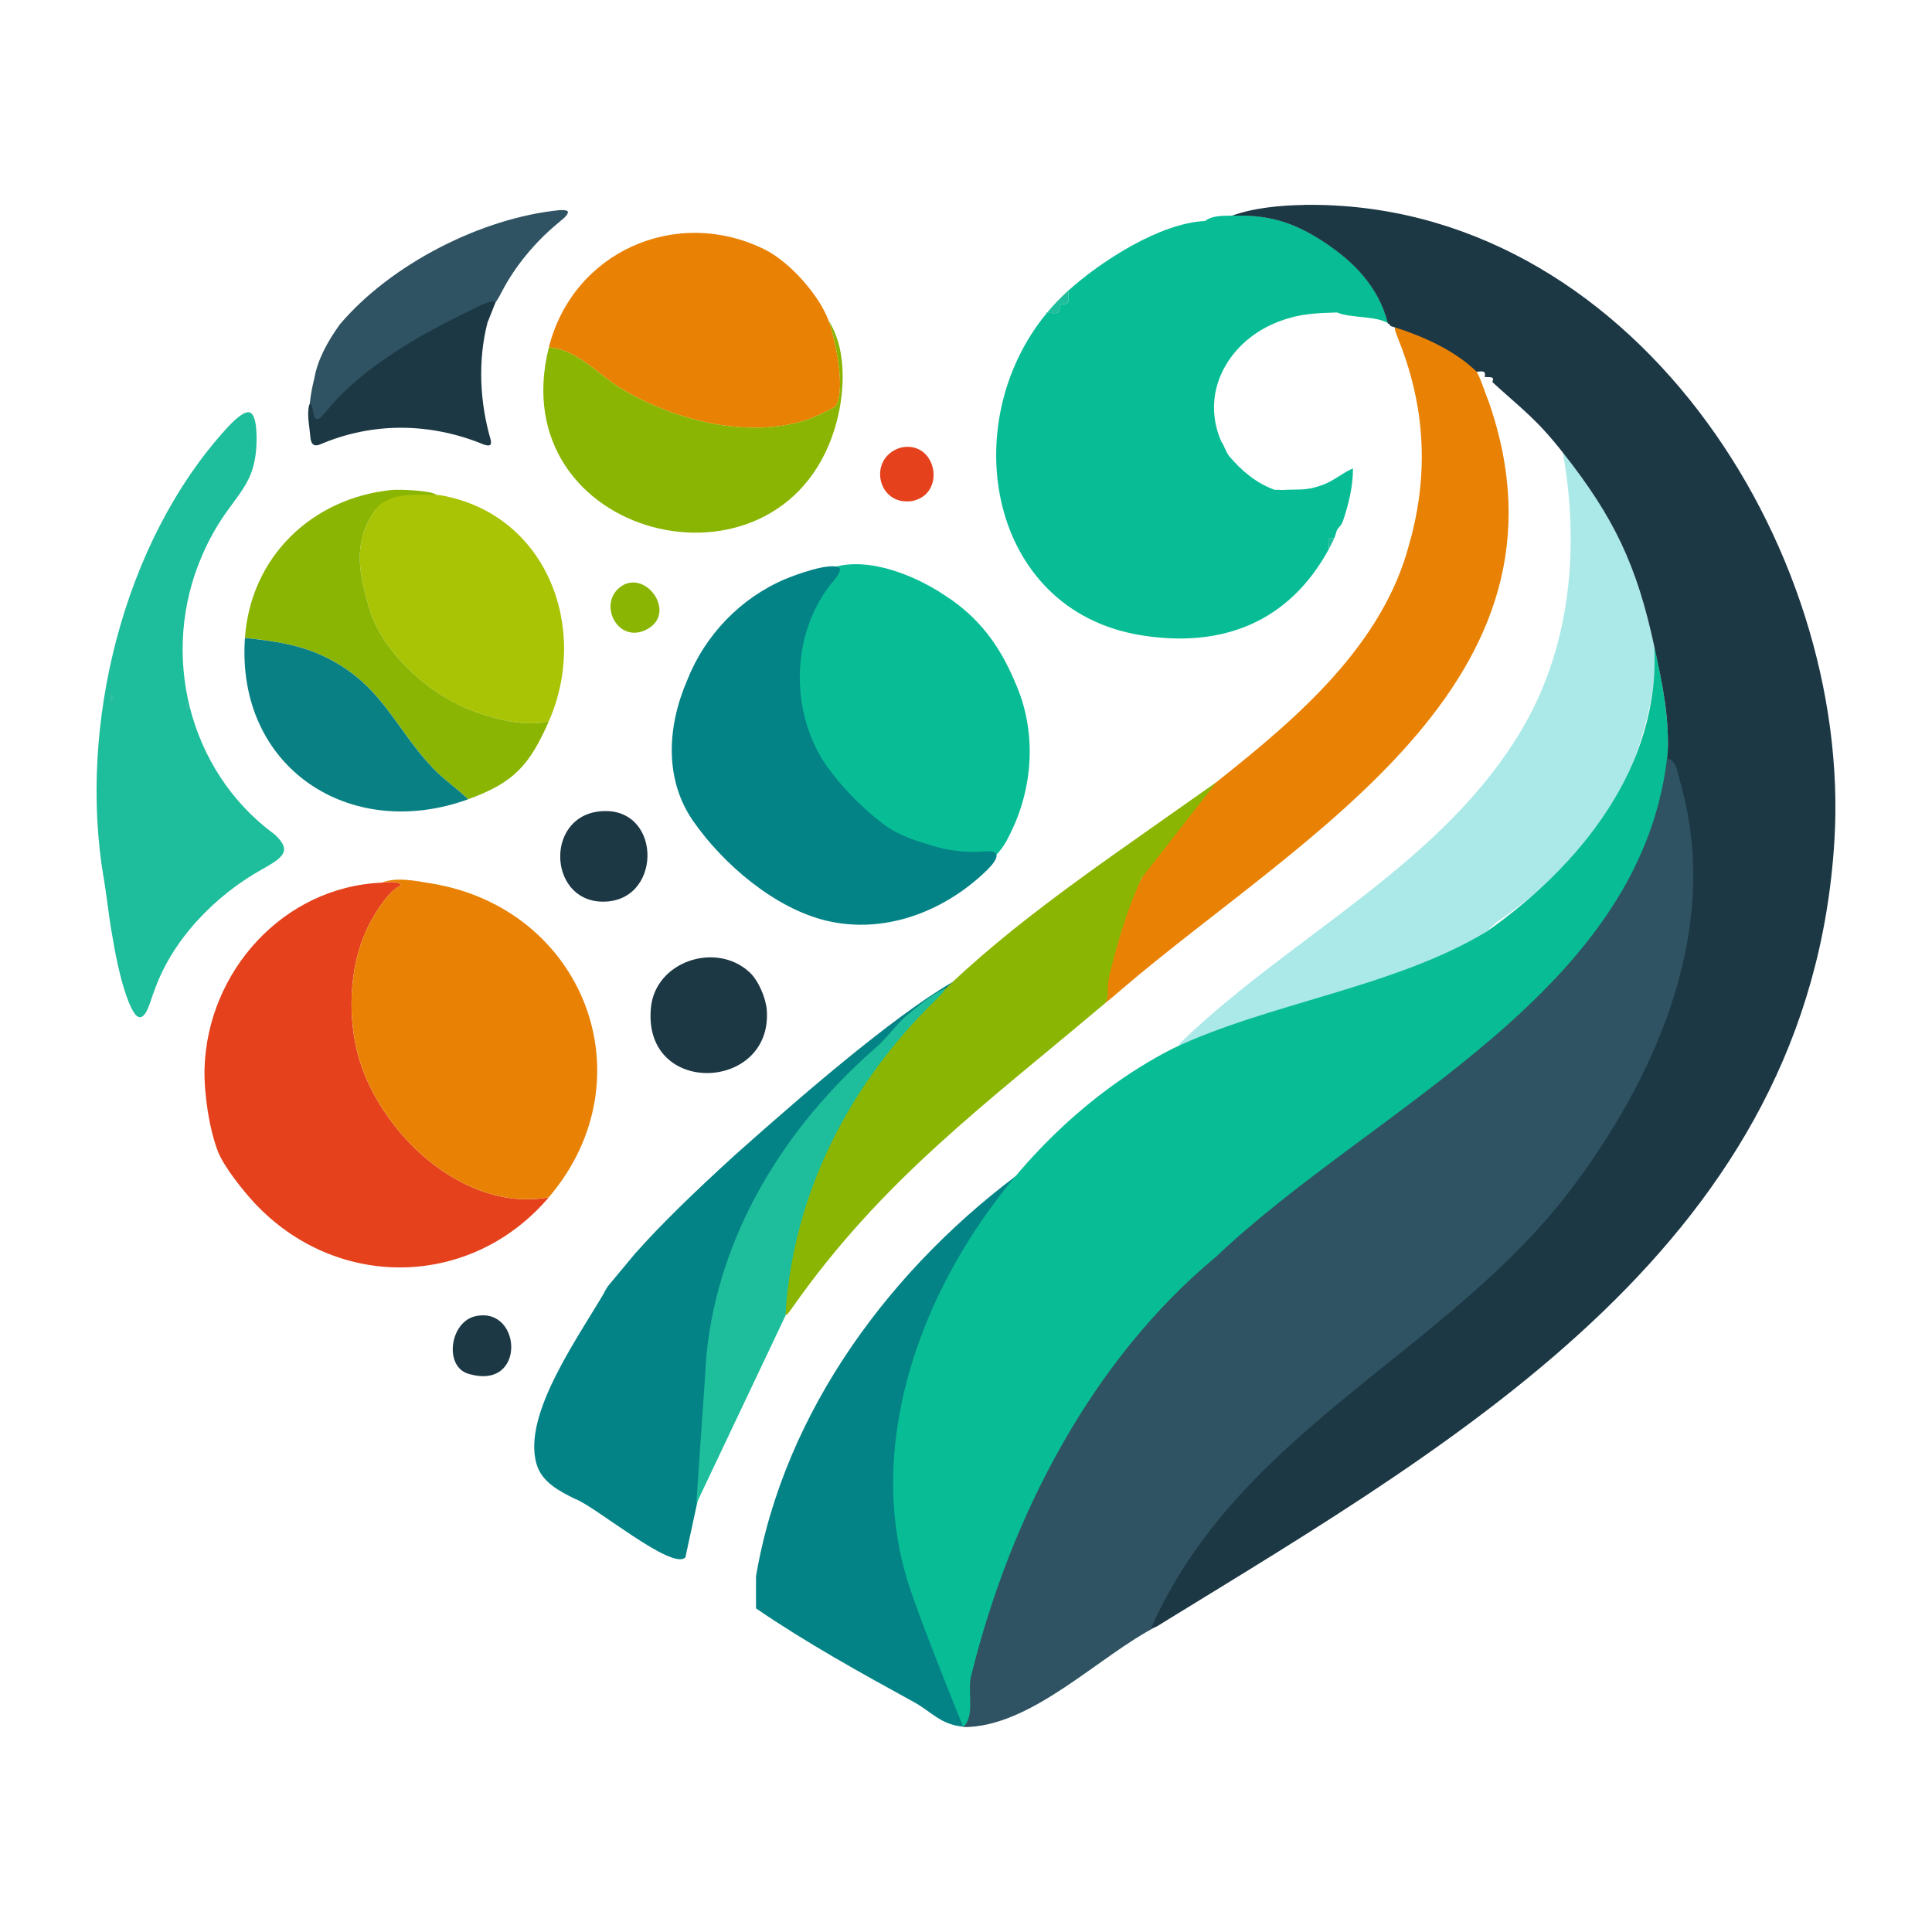
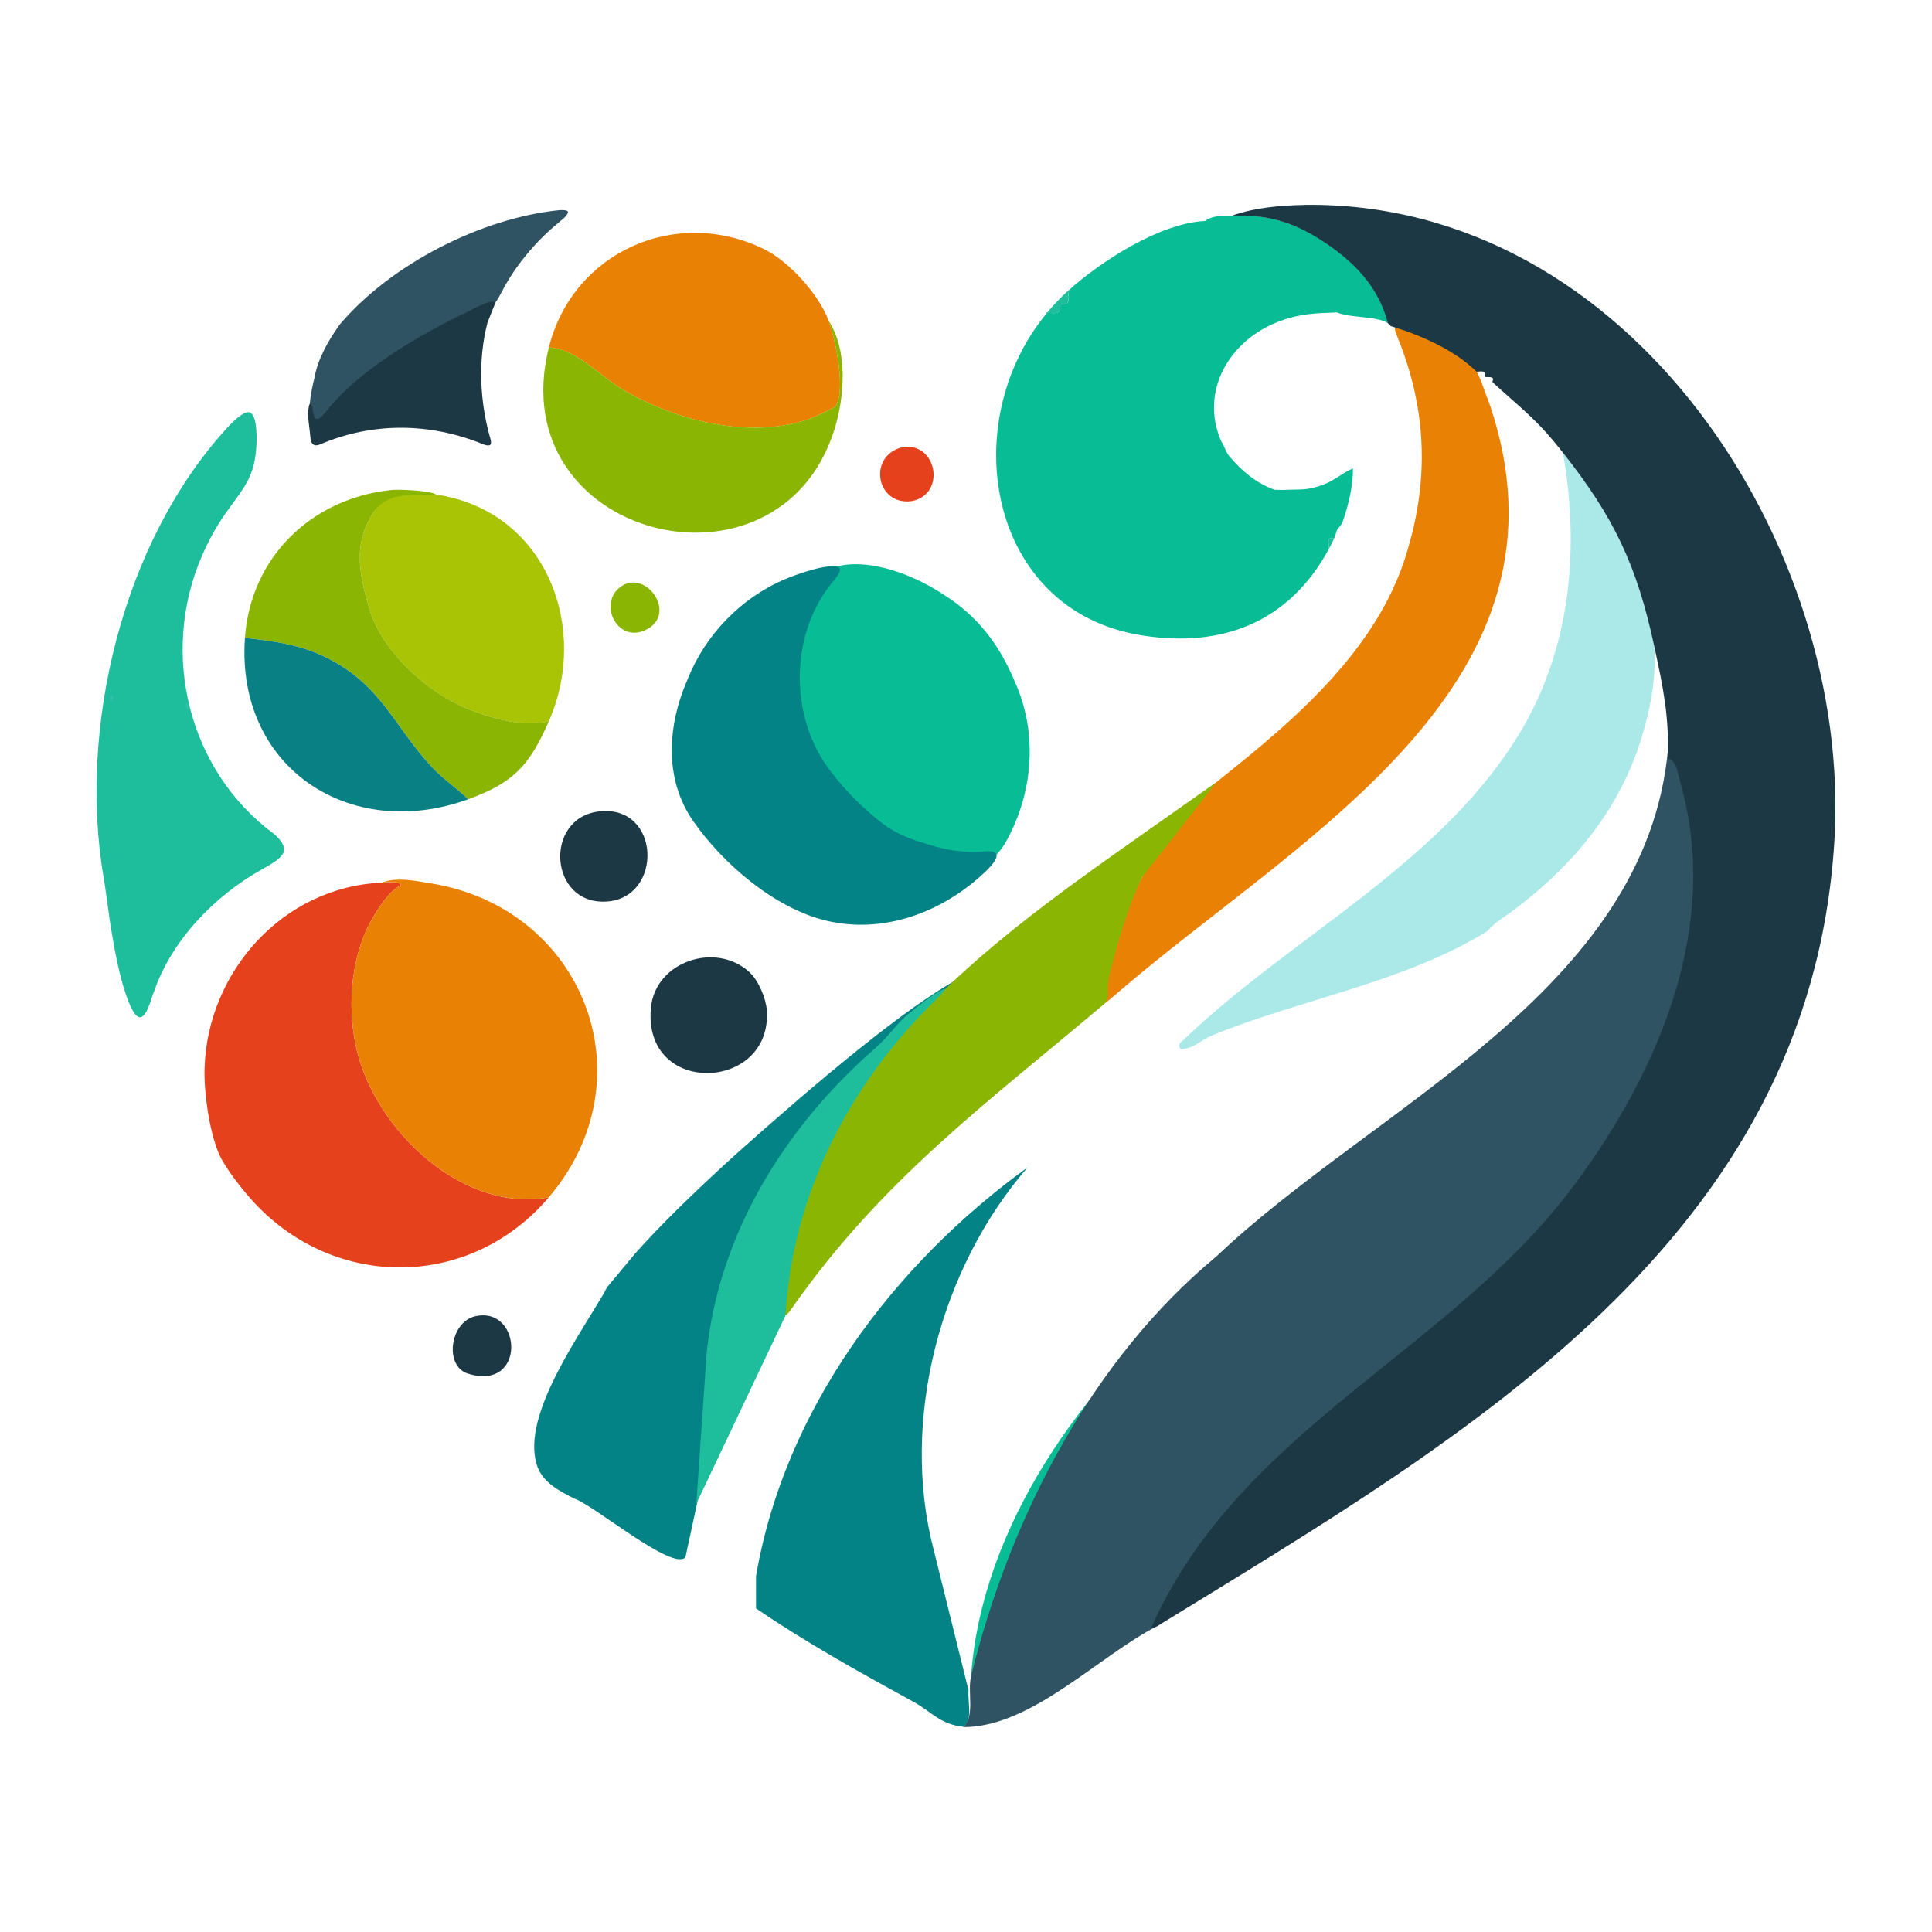
<svg xmlns="http://www.w3.org/2000/svg" id="Warstwa_1" baseProfile="tiny-ps" version="1.2" viewBox="0 0 500 500">
  <title>your-health-revive.com</title>
  <path d="M98.88,228.43c1.07-.04,4.52-.57,4.87.69-3.18,1.48-6.3,6.54-8.01,9.74-5.15,9.63-5.92,22.75-3.32,33.27,5.07,20.46,27.29,41.84,49.61,37.74-20.19,23.73-55.02,24.16-76.22,1.4-2.95-3.17-7.85-9.31-9.39-13.23-2.3-5.86-3.67-15.3-3.48-21.58.73-24.9,20.27-46.98,45.94-48.03h0Z" fill="#e4411c" />
  <path d="M250.66,437.47c-.3,2.94,1.24,7.75-1.4,9.4-5.85-.58-8.16-3.81-12.53-6.26-13.85-7.59-28.16-15.51-41.07-24.36,0-2.75-.03-5.61,0-8.35,7.29-42.88,35.34-80.5,70.3-105.8-22.74,26.2-33.01,65.57-24.36,98.84" fill="#038386" />
  <path d="M164.31,324.48c6.7-7.56,15.13-15.74,25.91-25.57,20.92-18.67,44.51-38.67,58.8-46.12-.09.23-1.03,1.08-2.39,2.26-48.96,40.97-57.43,94.06-69.25,147.99-3.4,3.57-23.57-13.43-28.67-15.18-4.02-1.98-8.55-4.36-9.84-8.94-3.92-13.14,11.79-34.15,18.49-46.09" fill="#038386" />
  <path d="M161.53,327.26" fill="#038386" />
  <path d="M158.74,330.74" fill="#038386" />
  <path d="M72.54,221.82c-1.1,1.13-3.12,2.26-4.71,3.15-12.42,6.92-23.42,18.48-27.92,31.52-.86,1.9-2.14,8.23-4.48,6.45-.9-.6-2.15-3.49-2.75-5.29-1.71-4.89-2.9-11.06-3.76-16.27-.83-4.69-1.32-9.78-2.12-14.34-6.58-38.97,4.93-86.67,31.84-116.16,1.5-1.64,4.98-5.22,6.37-3.93,1.16,1.04,1.32,3.81,1.39,5.69.06,3.46-.26,7.09-1.61,10.3-1.4,3.42-4.01,6.48-6.42,9.91-2.39,3.42-4.43,7.09-6.06,10.91-10.98,25.18-3.72,55.7,18.77,72.2,1.84,1.69,3.53,3.76,1.52,5.78l-.06.06h-.01Z" fill="#1ebd9b" />
  <path d="M146.99,54.89c-.13,1.11-2,2.26-2.91,3.13-5.6,4.67-10.78,10.87-14.13,17.33-.88,1.69-1.88,3.55-3.38,4.68-1.2.94-2.76,1.43-4.27,1.82-10.76,2.6-23.73,11.69-32.41,19.23-1.06.92-2,1.79-2.97,2.78-1.56,1.36-4.57,7.83-6.44,6.54-.77-.57-.47-4.73-.3-6.04.22-2.18.62-4.23,1.18-6.5.89-5,3.58-9.69,6.54-13.84,13.2-15.63,36.72-27.65,56.98-29.64,1.22-.06,2,.07,2.11.46v.03h0Z" fill="#2f5362" />
  <path d="M29.28,229.82c-.03-.27-.58-1.4-.7-2.78l.7,2.78Z" fill="#2ebfa4" />
  <path d="M28.58,181.79c.09-.67-.1-1.43,0-2.09,1.16.19.85,1.61,0,2.09Z" fill="#2ebfa4" />
  <path d="M168.49,399.65c-1.68-.95-2.84-1.95-4.18-2.78l4.18,2.78Z" fill="#098184" />
  <path d="M361.15,84.3c.61-.55,2.03,0,2.83.29,5.41,1.97,10.91,4.61,15.35,8.12,3.47,2.81,4.22,7.11,5.9,11.1,25.43,72.8-48.21,112.31-94.85,152.14-1.41,1.2-9.75,8.78-9.79,5.58,0-2.82,6.72-10.44,7.41-13.19,2.16-7.4,4.43-16.42,8.64-23.12,1.65-2.36,3.49-4.09,4.63-6.61,2.62-3.72,7.49-9.3,10.13-12.7,1.47-1.86,2.58-2.85,4.34-4.24,20.28-16.12,42.16-34.9,48.96-60.85,3.38-11.72,4.22-23.98,2.1-35.97-1.01-5.8-2.69-11.58-5.02-17.33-.3-1-1.11-2.29-.66-3.18l.03-.04h0Z" fill="#e98204" />
  <path d="M142.04,309.86c-22.33,4.1-44.55-17.28-49.61-37.74-2.6-10.52-1.84-23.64,3.32-33.27,1.71-3.2,4.83-8.27,8.01-9.74-.35-1.26-3.79-.73-4.87-.69,3.68-1.53,8.81-.42,12.67.2,39.51,6.43,56.67,50.44,30.48,81.23h0Z" fill="#e98204" />
  <path d="M342.5,125.41c2.83-1.05,4.96-3.07,7.65-4.18,0,4.72-1.13,9.31-2.64,13.73-.35,1.04-1.32,1.76-1.52,2.28-.26.64-.35,1.34-.7,2.09-2.09-.43-1.31,1.03-1.39,2.78-10.25,18.83-27.51,25.75-48.72,22.27-39.43-6.47-47.87-54.74-24.32-83.3.05-.06.1-.13.15-.19,4.54.72,2.71-1.29,3.42-1.99.7-.7,2.8,1.05,1.96-3.61,8.47-7.66,23.8-17.57,35.5-18.1,1.94-1.5,4.66-1.32,6.96-1.39,9.06-.31,15.48,1.49,22.97,6.26,8.17,5.21,14.9,11.81,17.4,21.58-3.28-1.97-9.68-1.26-13.22-2.78-5.6.21-9.39.26-14.8,2.26-12.79,4.7-20.89,17.94-15.13,31.15.76.95,1.09,2.64,2.09,3.83,3.17,3.77,7.11,7.06,11.83,8.7.15-.12,1.55.03,2.09,0,4.48-.26,5.94.29,10.44-1.39Z" fill="#08bd95" />
  <path d="M271,80.9c-.05.06-.1.13-.15.19l-.04-.22c.07.01.13.02.19.03Z" fill="#08bd95" />
  <path d="M295.54,227.1c-3.04,6.31-5.42,13.84-7.18,20.46-.72,2.9-1.85,6.18-1.68,9.14.03,1.11-.11,2.18-.87,3.08-30.34,25.68-57.47,45.38-80.88,78.81-2.02,2.97-2.08,1.93-1.67-1.64,5.32-62.97,55.47-94.88,102.5-128.16l9.06-6.38-19.28,24.68h0Z" fill="#8bb503" />
  <path d="M214.43,82.95c1.73,4.66,4.66,18.32,1.73,22.27-.24.33-5.64,2.83-6.58,3.17-15.43,5.44-34.54.54-48.26-7.48-6.35-3.71-11.75-10.44-19.28-11,6.18-24.63,32.76-36.63,55.71-25.43,6.46,3.15,14.17,11.72,16.68,18.47Z" fill="#e98204" />
  <path d="M142.04,186.66c-6.54,1.57-14.67-.67-20.87-3.15-10.49-4.18-22.32-14.9-25.57-25.94-2.65-9.01-4.31-16.75,1.06-24.99,3.49-5.36,5.37-5.02,11.28-5.08l6.26.7c27.41,4.94,38.37,34.47,27.84,58.47h0Z" fill="#a9c404" />
  <path d="M262.63,176.41c5.79,12.72,4.88,27.63-1.49,39.93-4.87,10.38-14.98,10.95-24.77,8.1-10.56-2.58-17.45-8.3-24.38-16.33-14.19-14.87-16.29-40.68-3.23-56.73,8.74-10.31,26.3-3.72,35.85,2.76,8.6,5.54,13.99,12.74,17.96,22.11l.06.14h0Z" fill="#08bd95" />
  <path d="M214.43,82.95c5.04,7.82,4.2,19.68,1.5,28.28-14.49,46.06-86.29,28.1-73.89-21.32,7.52.56,12.93,7.29,19.28,11,13.72,8.02,32.83,12.9,48.26,7.48.94-.33,6.33-2.83,6.58-3.17,2.92-3.95,0-17.6-1.73-22.27h0Z" fill="#8bb503" />
  <path d="M179.28,212.33c-7.44-10.87-6.56-24.5-1.39-36.39,4.61-11.64,13.81-21.19,25.31-26.07,2.71-1.13,11.69-4.46,14.03-2.92.47.53-.12,1.62-1.25,3.09-11.07,12.74-11.86,33.12-2.68,47.25,4.11,6.01,9.49,11.54,15.29,15.98,3.45,2.56,7.25,4,11.52,5.23,4.7,1.58,9.97,2.32,14.83,1.82,5.51-.4,2.12,3.38-.18,5.52-11.03,10.38-26.17,15.93-40.88,12.44-13.45-3.22-26.8-14.71-34.52-25.84l-.07-.11h0Z" fill="#038386" />
  <path d="M112.96,128.06c-5.9.06-12.81-.84-16.3,4.52-5.37,8.24-3.71,15.99-1.06,24.99,3.25,11.03,15.08,21.75,25.57,25.94,6.19,2.47,14.32,4.72,20.87,3.15-5.03,11.46-9.1,15.91-20.88,20.19-3.08-3.03-6.38-5.08-9.4-8.35-9.8-10.55-12.91-21.01-26.87-28.12-6.95-3.54-13.84-4.45-21.5-5.3,1.47-20.93,17.29-36.16,37.94-38.27,1.82-.19,10.1.08,11.63,1.24h0Z" fill="#8bb503" />
  <path d="M121.16,206.85c-30.72,11.15-60.12-8.28-57.77-41.76,7.65.84,14.55,1.75,21.5,5.3,13.95,7.11,17.07,17.58,26.87,28.12,3.03,3.26,6.32,5.32,9.4,8.35Z" fill="#098184" />
  <path d="M180.21,389.16c.72-11.3,1.86-26.35,2.61-38.48,3.1-31.25,20.22-58.91,43.75-79.48,3.11-2.69,4.93-5.56,7.78-8.16,2.83-2.35,6.67-5.62,9.98-7.09.92-.15-1.92,2.58-2.38,3.05-22.29,21.73-36.88,50.32-38.67,81.49" fill="#1ebd9b" />
  <path d="M126.19,83.38c-2.57,9.89-2.04,20.78.83,30.54.31,1.6-.6,1.55-1.9,1.09-13.75-5.65-28.66-5.84-42.34.03-1.92.75-2.37-.59-2.48-2.15-.2-2.49-.8-5.01-.42-7.46.06-.35.13-.72.35-.89.13-.06.22.04.3.16.37.49.48,2.59.93,3.36.89,1.43,2.85-1.5,3.86-2.69,8.67-10.34,23.97-19.11,35.87-24.77,1.02-.49,6.12-3.38,7.04-2.31l-2.03,5.11h-.01Z" fill="#1d3845" />
  <path d="M194,251.64c2.3,2.14,4.22,6.65,4.45,9.82,1.46,21.09-32.24,22.47-29.99-.7,1.16-11.99,16.88-17.18,25.54-9.12h0Z" fill="#1d3845" />
  <path d="M270.81,80.87c.07.01.13.02.19.03-.05.06-.1.13-.15.19l-.04-.22Z" fill="#1ebd9b" />
  <path d="M274.42,78.91c-.7.7,1.12,2.71-3.42,1.99,1.64-1.97,3.43-3.84,5.37-5.6.84,4.66-1.25,2.91-1.96,3.61Z" fill="#1ebd9b" />
  <path d="M156.42,209.9c15.12-.33,14.85,23.94-.79,23.44-14.05-.45-14.61-23.1.79-23.44Z" fill="#1d3845" />
  <path d="M123.05,340.63c12.08-2.67,13.25,19.56-1.93,14.87-6.23-1.93-4.71-13.4,1.93-14.87h0Z" fill="#1d3845" />
  <path d="M233.26,115.81c9.17-1.88,11.8,12.13,2.72,13.87-9.1,1.28-11.46-11.33-2.85-13.84l.13-.03h0Z" fill="#e4411c" />
  <path d="M160.33,152.07c6.48-5.28,15.2,6.59,7.02,10.84-7.33,3.81-12.59-6.31-7.02-10.84Z" fill="#8bb503" />
  <path d="M345.28,139.33c-.58,1.23-.75,1.61-1.39,2.78.08-1.75-.7-3.22,1.39-2.78Z" fill="#1ebd9b" />
  <path d="M48.77,183.88c-.93-.35-.64-1.33-.7-2.09,1,.35.54,1.42.7,2.09Z" fill="#2ebfa4" />
  <path d="M49.47,185.97l-.7-1.39c.03.1.47.72.7,1.39Z" fill="#2ebfa4" />
  <path d="M155.96,334.92l1.39-2.09c-.7,1.36-.83,1.26-1.39,2.09Z" fill="#098184" />
  <path d="M404.45,117.06c13.28,16.84,19.14,29.16,23.67,50.11.56,8.45-.99,16.36-3.48,24.36-6.3,20.23-20.41,35.64-37.59,47.33-.26.18-.46.54-.7.7-.72.47-1.18,1.27-1.39,1.39-21.06,13.13-48.37,17.67-70.92,26.87-4.05,1.66-4.4,3.31-8.43,3.75-1.02-1.21-.18-1.64.67-2.44,28.48-27.31,67.78-46.04,88.02-81.14,12.35-21.41,14.47-46.88,10.15-70.94Z" fill="#abe9e9" />
-   <path d="M234.66,408.46c-15.48-51.91,22.48-113.52,68.86-137.1,24.74-11.8,57.53-15.83,81.44-30.41,24.04-17,44.85-42.6,43.15-73.78,2.67,12.07,4.79,22.97,2.78,35.5-9.51,59.46-142.2,205.3-181.62,244.19,0,0-11.67-28.56-14.6-38.41h0Z" fill="#08bd95" />
  <path d="M309.78,334.22c-29.28,24.01-55.64,60.42-58.47,99.53" fill="#08bd95" />
  <path d="M303.52,339.79c-.75.72-1.76,1.07-2.09,1.39l2.09-1.39Z" fill="#1ebd9b" />
-   <path d="M396.09,262.53l2.09-2.09c-.69.66-1.27,1.33-2.09,2.09Z" fill="#1ebd9b" />
+   <path d="M396.09,262.53c-.69.66-1.27,1.33-2.09,2.09Z" fill="#1ebd9b" />
  <path d="M310.48,333.53l.7-.7-.7.7Z" fill="#1ebd9b" />
  <path d="M315.35,329.35l.7-.7c-.23.24-.47.46-.7.7Z" fill="#1ebd9b" />
  <path d="M295.86,225.64l.7-.7c-.14.27-.58.47-.7.7Z" fill="#a9c404" />
  <path d="M386.35,239.56c.24-.16.43-.52.7-.7l-.7.7Z" fill="#08bd95" />
  <path d="M431.69,193.66c16.89,35.03,5.3,84.58-17.21,115.45-32.16,43.41-91.76,59.87-114.8,111.62-15.35,7.75-32.64,26.32-50.45,26.25,3.22-2.77,1.06-9.05,2.09-13.22,10.35-41.98,31.66-82.24,63.51-108.62,41.11-39.03,111.29-68.63,116.87-131.49h0Z" fill="#2f5362" />
  <path d="M337.63,53.02c84.01-1.11,141.8,88.01,137.11,164.61-6.31,103.13-95.29,154.09-173.64,202.23-1,.62-1.89,1.34-3.15,1.37,23.04-51.75,77.45-71.34,109.61-114.75,22.33-30.14,37.74-67.45,27.31-103.95-.45-1.55-1.18-6.31-3.29-6.11.5-10.9-1.23-18.81-3.48-29.23-4.52-20.96-10.38-33.28-23.67-50.11-6.86-8.71-10.34-11-18.1-18.1-.39-.35,1.04-1.45-1.39-1.39-.24,0-.5-.04-.7,0,.35-1.76-.55-1.5-2.09-1.39-5.85-5.71-14.41-9.43-22.27-11.83-.14-.34-.4-.52-.7-.7-2.51-9.77-9.23-16.37-17.4-21.58-7.49-4.77-13.91-6.57-22.97-6.26,5.67-2.07,12.77-2.71,18.8-2.79Z" fill="#1d3845" />
</svg>